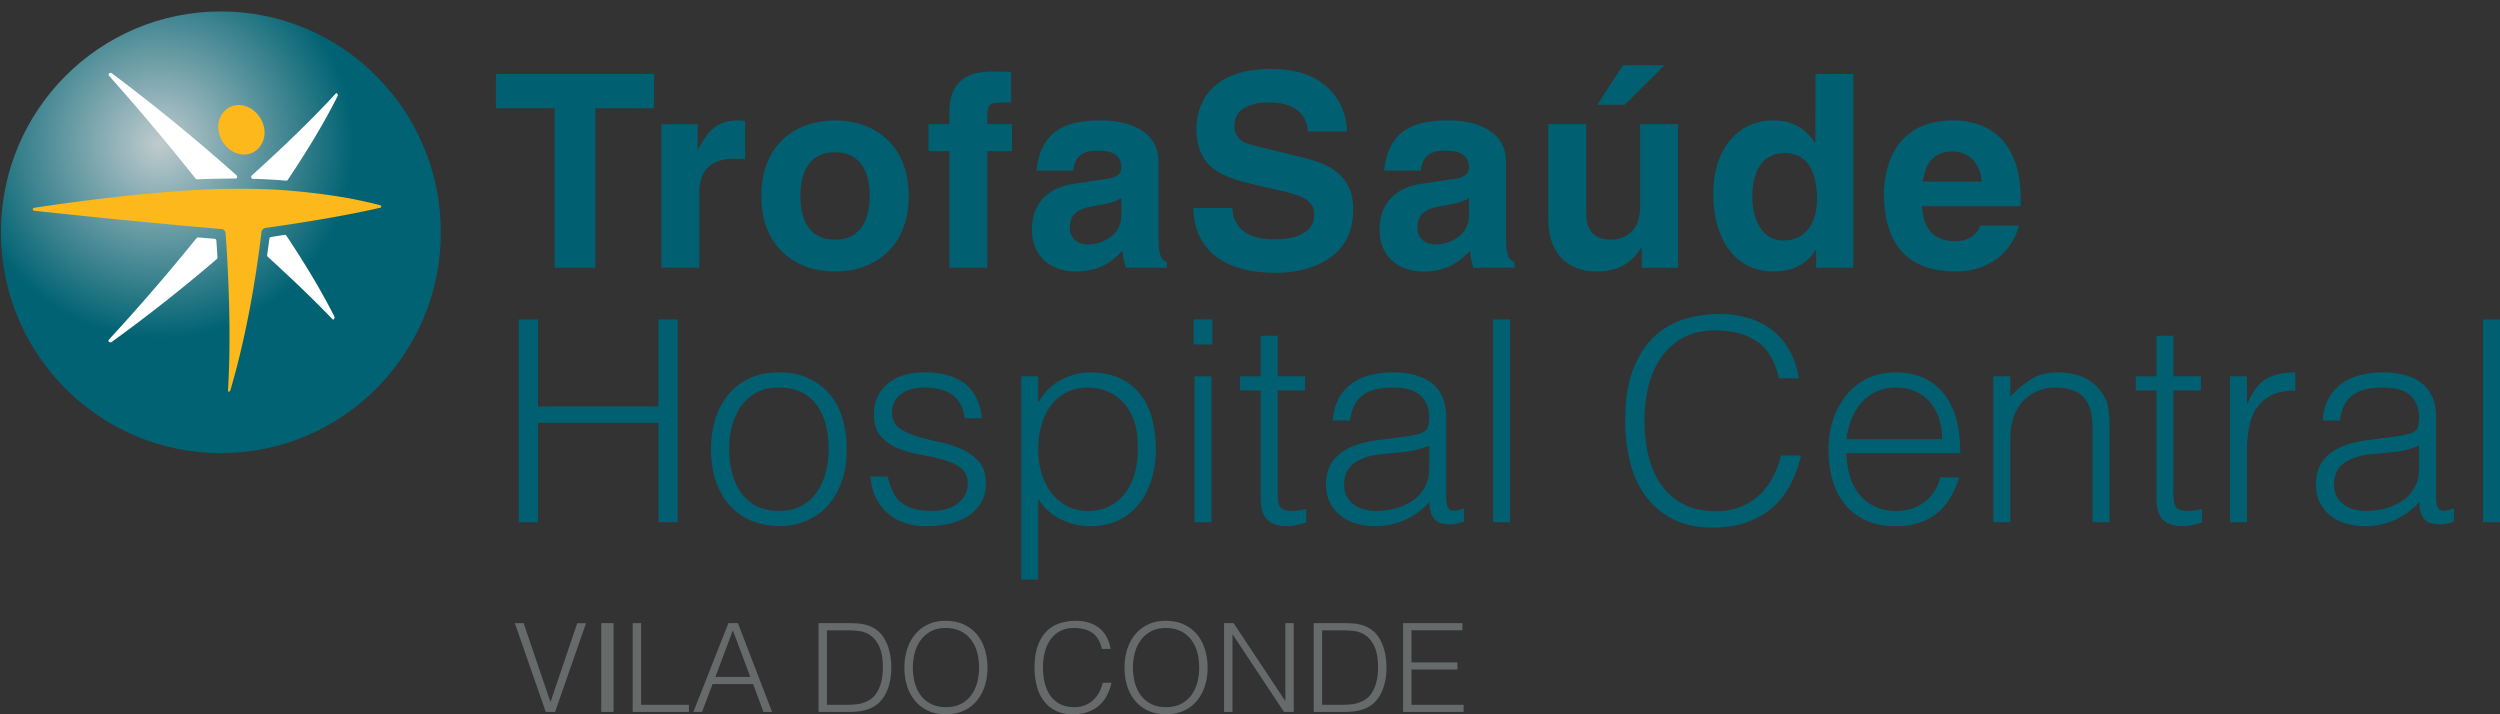
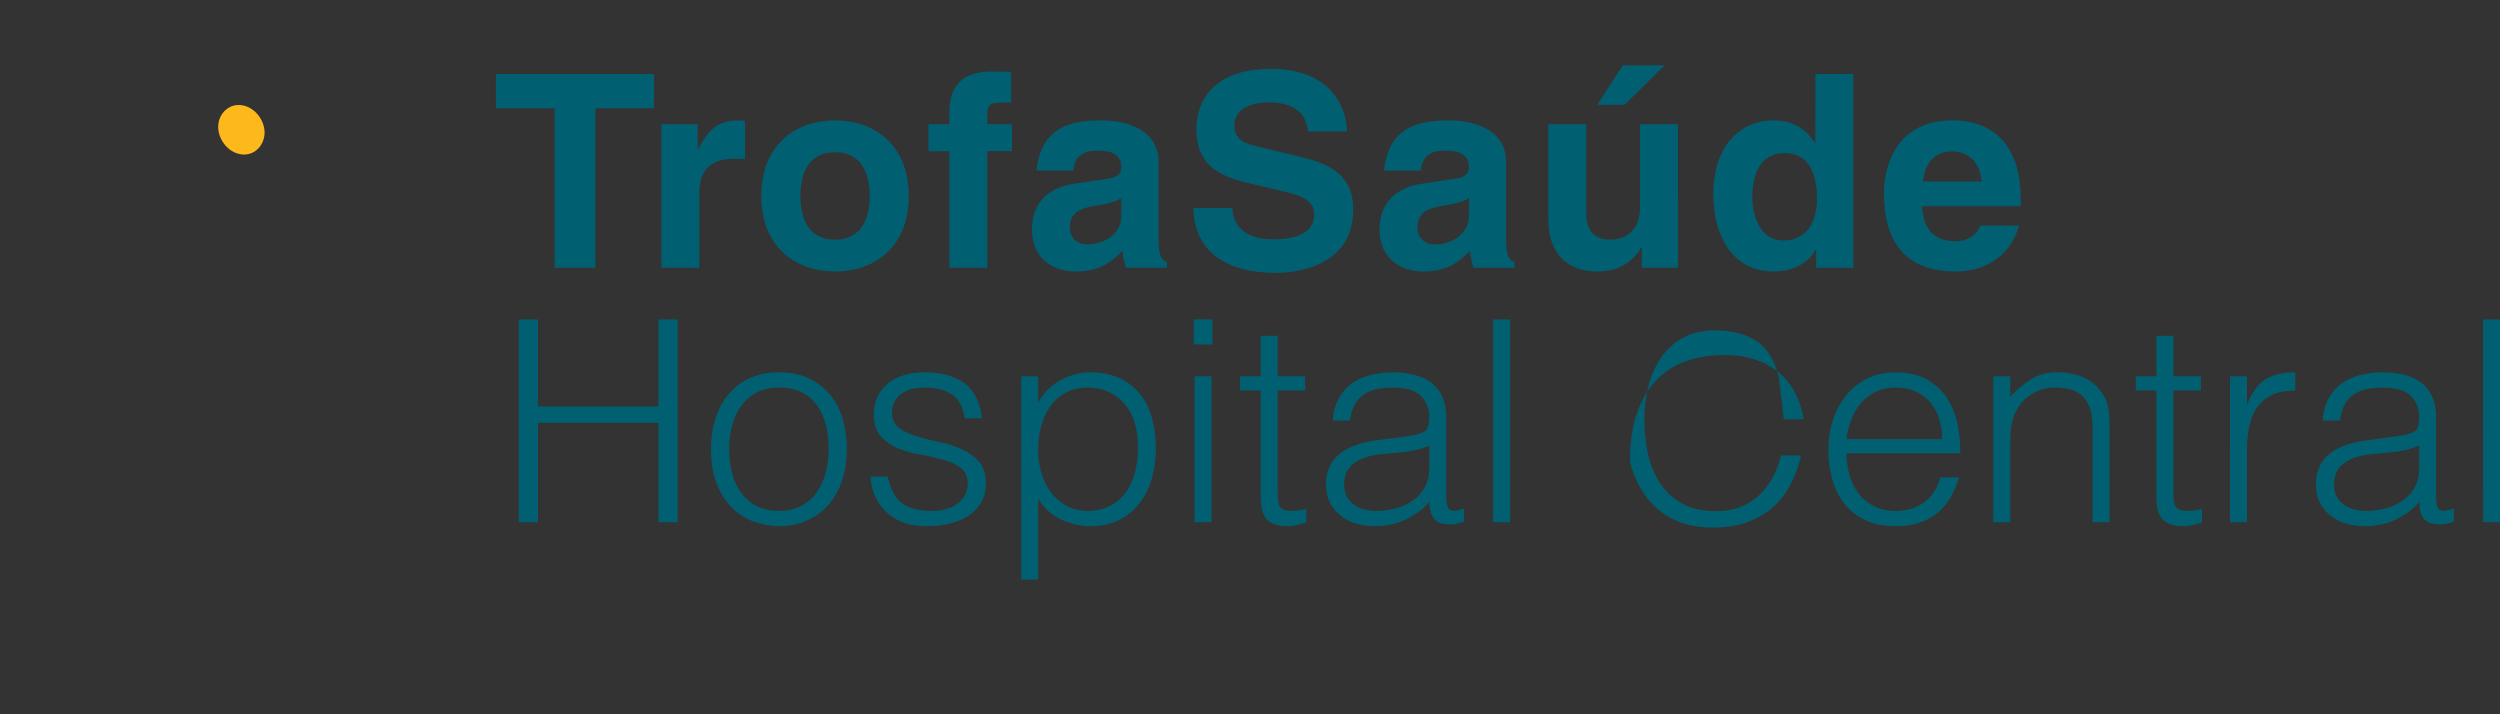
<svg xmlns="http://www.w3.org/2000/svg" width="203" height="58" viewBox="0 0 203 58">
  <rect x="0" y="0" width="203" height="58" fill="#333333" stroke="none" />
  <defs>
    <radialGradient cx="29.995%" cy="36.005%" fx="29.995%" fy="36.005%" r="71.429%" gradientTransform="matrix(0 1 -.996 0 .659 .06)" id="2kj235abda">
      <stop stop-color="#BFCBCE" offset="0%" />
      <stop stop-color="#006272" offset="62%" />
      <stop stop-color="#006272" offset="100%" />
    </radialGradient>
  </defs>
  <g fill="none" fill-rule="evenodd">
    <g fill-rule="nonzero">
-       <path fill="#006072" d="M42.125 42.402V25.938h1.56v7.066h9.781v-7.066h1.561v16.464h-1.56V34.33h-9.781v8.072zM63.247 42.722a6.236 6.236 0 0 1-2.147-.411 4.814 4.814 0 0 1-1.744-1.167c-.498-.518-.892-1.166-1.183-1.943-.29-.778-.437-1.685-.437-2.721 0-.87.115-1.681.346-2.436a5.75 5.75 0 0 1 1.033-1.978 4.897 4.897 0 0 1 1.721-1.337c.69-.328 1.493-.492 2.41-.492.935 0 1.746.164 2.434.492.69.327 1.263.77 1.723 1.326.46.556.8 1.216 1.021 1.977.222.763.333 1.579.333 2.448 0 .945-.13 1.799-.39 2.56a5.757 5.757 0 0 1-1.114 1.967 4.892 4.892 0 0 1-1.745 1.269c-.68.297-1.434.446-2.261.446zm4.041-6.242c0-.702-.076-1.358-.23-1.967a4.65 4.65 0 0 0-.711-1.589 3.412 3.412 0 0 0-1.24-1.064c-.505-.26-1.125-.388-1.86-.388-.719 0-1.336.14-1.848.422-.513.283-.93.656-1.251 1.121-.322.465-.56 1-.712 1.6a7.556 7.556 0 0 0-.23 1.865c0 .731.089 1.406.265 2.023.175.618.432 1.147.768 1.59.337.442.758.785 1.263 1.028.506.244 1.087.366 1.745.366.72 0 1.335-.14 1.848-.423.514-.282.93-.659 1.252-1.132a5.074 5.074 0 0 0 .71-1.6c.155-.595.231-1.212.231-1.852zM72.087 38.697c.214 1.022.6 1.742 1.16 2.161.558.42 1.357.63 2.398.63.505 0 .941-.062 1.31-.184.366-.122.668-.286.906-.491.237-.206.417-.439.54-.698.121-.26.182-.533.182-.823 0-.58-.186-1.01-.562-1.291-.374-.283-.845-.504-1.411-.664a18.34 18.34 0 0 0-1.838-.412 9.019 9.019 0 0 1-1.836-.514 3.68 3.68 0 0 1-1.412-.983c-.375-.427-.563-1.03-.563-1.807 0-.99.364-1.802 1.09-2.435.728-.632 1.757-.95 3.089-.95 1.286 0 2.33.287 3.134.858.804.572 1.29 1.529 1.458 2.87h-1.4c-.123-.915-.471-1.558-1.045-1.932-.574-.374-1.298-.56-2.17-.56-.873 0-1.538.186-1.997.56-.46.374-.689.865-.689 1.474 0 .534.187.942.562 1.224.376.282.846.51 1.413.686.566.175 1.178.332 1.836.469a9.06 9.06 0 0 1 1.837.583 4.038 4.038 0 0 1 1.412 1.017c.374.427.562 1.022.562 1.785 0 .564-.122 1.062-.368 1.497a3.19 3.19 0 0 1-1.01 1.086c-.428.29-.937.507-1.526.651a8.095 8.095 0 0 1-1.94.218c-.704 0-1.328-.103-1.871-.309a4.046 4.046 0 0 1-1.39-.857 3.971 3.971 0 0 1-.895-1.28 4.486 4.486 0 0 1-.367-1.579h1.4zM84.301 36.525c0 .67.091 1.307.275 1.91.184.602.448 1.127.792 1.578.344.45.766.808 1.263 1.074.498.267 1.06.4 1.687.4.704 0 1.321-.14 1.848-.423a3.625 3.625 0 0 0 1.298-1.155 4.971 4.971 0 0 0 .734-1.703 7.66 7.66 0 0 0 .184-2.093c0-.747-.103-1.405-.31-1.977a4.19 4.19 0 0 0-.861-1.452 3.685 3.685 0 0 0-1.285-.904 4.12 4.12 0 0 0-1.608-.308c-.643 0-1.217.129-1.721.388a3.609 3.609 0 0 0-1.263 1.064c-.337.45-.593.983-.77 1.6a7.27 7.27 0 0 0-.263 2.001zm0 10.541h-1.378V30.557H84.3v2.081h.046c.198-.381.455-.724.77-1.03a4.495 4.495 0 0 1 1.032-.754c.375-.198.762-.35 1.16-.457.397-.107.787-.16 1.17-.16.965 0 1.784.16 2.457.48a4.57 4.57 0 0 1 1.664 1.315c.437.556.754 1.216.953 1.978.199.762.299 1.577.299 2.446a8.72 8.72 0 0 1-.322 2.379 5.867 5.867 0 0 1-.976 2 4.83 4.83 0 0 1-1.652 1.373c-.667.343-1.45.514-2.354.514a5.498 5.498 0 0 1-2.422-.56 4.256 4.256 0 0 1-1.825-1.658v6.562zM96.997 42.402V30.557h1.378v11.845h-1.378zm-.068-14.43v-2.034h1.514v2.035H96.93zM106.066 42.447c-.168.031-.39.085-.666.161a3.467 3.467 0 0 1-.918.114c-.689 0-1.213-.171-1.573-.514-.36-.343-.54-.957-.54-1.842v-8.665h-1.675v-1.144h1.676v-3.292h1.377v3.292h2.227v1.144h-2.227v8.117c0 .29.008.542.023.755.015.213.06.388.138.526a.663.663 0 0 0 .356.297c.16.061.386.091.677.091.184 0 .371-.015.563-.045.19-.031.378-.07.562-.115v1.12zM116.053 36.182a6.774 6.774 0 0 1-1.767.48c-.598.076-1.195.137-1.791.184-1.057.075-1.88.312-2.469.708-.588.396-.883.999-.883 1.807 0 .366.072.682.218.948.145.268.336.488.574.664.237.175.512.305.826.388.314.085.632.126.953.126.551 0 1.087-.069 1.608-.205.52-.138.983-.347 1.389-.629.405-.283.73-.64.975-1.075.244-.434.367-.949.367-1.543v-1.853zm-2.319-.686c.26-.03.571-.076.93-.137.36-.061.655-.145.884-.251a.729.729 0 0 0 .425-.538c.054-.252.08-.484.08-.697 0-.702-.226-1.277-.677-1.727-.451-.45-1.213-.674-2.285-.674-.474 0-.91.042-1.308.126a2.855 2.855 0 0 0-1.045.434c-.299.205-.543.48-.734.823-.192.343-.318.774-.38 1.292h-1.4c.046-.702.207-1.3.482-1.795a3.646 3.646 0 0 1 1.068-1.212c.436-.312.942-.54 1.516-.686a7.456 7.456 0 0 1 1.824-.217c.598 0 1.16.065 1.688.195s.987.335 1.377.617.697.66.919 1.131c.221.473.333 1.052.333 1.738v6.448c0 .534.096.873.287 1.019.19.144.578.11 1.16-.103v1.074c-.108.03-.265.077-.471.138-.207.06-.41.09-.609.09-.214 0-.421-.022-.62-.068a1.063 1.063 0 0 1-.551-.217 1.357 1.357 0 0 1-.333-.412 1.725 1.725 0 0 1-.172-.526 3.866 3.866 0 0 1-.046-.605 5.977 5.977 0 0 1-1.998 1.463 5.88 5.88 0 0 1-2.433.503c-.52 0-1.022-.068-1.504-.206a3.643 3.643 0 0 1-1.274-.64 3.19 3.19 0 0 1-.872-1.063c-.215-.42-.322-.918-.322-1.498 0-2.012 1.385-3.202 4.155-3.567l1.906-.252zM121.242 25.938h1.377v16.464h-1.377zM144.454 30.717c-.322-1.402-.918-2.401-1.79-2.995-.873-.595-2.013-.892-3.422-.892-.995 0-1.852.198-2.572.594a5.197 5.197 0 0 0-1.779 1.6 7.051 7.051 0 0 0-1.033 2.322 11.292 11.292 0 0 0-.332 2.779c0 .914.095 1.813.287 2.698.19.884.508 1.673.952 2.366a5.06 5.06 0 0 0 1.79 1.681c.75.426 1.692.64 2.825.64.704 0 1.347-.114 1.928-.342a4.823 4.823 0 0 0 1.527-.95c.436-.404.804-.88 1.102-1.429.299-.55.525-1.15.677-1.807h1.63a10.257 10.257 0 0 1-.803 2.253 6.426 6.426 0 0 1-1.389 1.864c-.574.534-1.27.956-2.09 1.269-.818.312-1.778.469-2.88.469-1.27 0-2.358-.233-3.26-.698a6.183 6.183 0 0 1-2.217-1.887c-.574-.792-.99-1.71-1.25-2.755a13.693 13.693 0 0 1-.39-3.327c0-1.57.194-2.904.584-4.002.391-1.098.93-1.993 1.62-2.686a6.126 6.126 0 0 1 2.432-1.51c.934-.312 1.953-.469 3.055-.469.841 0 1.626.11 2.353.332a5.81 5.81 0 0 1 1.928.995 5.417 5.417 0 0 1 1.378 1.635c.36.648.609 1.399.746 2.252h-1.607zM157.701 35.656c0-.58-.08-1.124-.241-1.634a3.808 3.808 0 0 0-.711-1.326 3.383 3.383 0 0 0-1.183-.893c-.475-.22-1.017-.331-1.63-.331-.612 0-1.152.114-1.619.343a3.719 3.719 0 0 0-1.193.914c-.33.381-.594.824-.793 1.327a6.15 6.15 0 0 0-.39 1.6h7.76zm-7.76 1.143c0 .64.085 1.247.253 1.819a4.39 4.39 0 0 0 .746 1.486c.329.42.746.754 1.25 1.006.507.251 1.087.377 1.746.377.903 0 1.676-.236 2.319-.709.643-.472 1.072-1.143 1.286-2.012h1.538a7.39 7.39 0 0 1-.666 1.566c-.275.481-.62.9-1.033 1.258a4.48 4.48 0 0 1-1.47.835c-.566.198-1.224.297-1.974.297-.949 0-1.768-.16-2.456-.48a4.62 4.62 0 0 1-1.7-1.315 5.545 5.545 0 0 1-.987-1.966 8.894 8.894 0 0 1-.322-2.436c0-.869.127-1.685.38-2.446a6.227 6.227 0 0 1 1.078-2.001 5.004 5.004 0 0 1 1.711-1.349c.673-.328 1.439-.492 2.296-.492 1.638 0 2.924.56 3.858 1.68.932 1.122 1.392 2.748 1.377 4.882h-9.23zM163.235 42.402h-1.378V30.557h1.378v1.646a8.694 8.694 0 0 1 1.71-1.417c.59-.366 1.297-.55 2.123-.55.736 0 1.417.127 2.044.379.627.25 1.156.69 1.585 1.314.29.427.463.865.516 1.315.054.45.08.918.08 1.407v7.75h-1.378v-7.728c0-1.067-.237-1.867-.712-2.4-.473-.535-1.262-.801-2.364-.801a3.38 3.38 0 0 0-1.17.194c-.353.13-.67.301-.954.514a3.426 3.426 0 0 0-1.183 1.601c-.137.381-.221.748-.251 1.098-.032.35-.046.732-.046 1.143v6.38zM178.801 42.447a8.05 8.05 0 0 0-.666.161 3.467 3.467 0 0 1-.918.114c-.69 0-1.213-.171-1.573-.514-.36-.343-.54-.957-.54-1.842v-8.665h-1.676v-1.144h1.677v-3.292h1.377v3.292h2.227v1.144h-2.227v8.117c0 .29.008.542.023.755.015.213.06.388.138.526a.663.663 0 0 0 .356.297c.16.061.386.091.677.091.183 0 .371-.015.562-.045.192-.031.38-.07.563-.115v1.12zM182.452 42.402h-1.379V30.557h1.379v2.218h.045c.383-.945.877-1.604 1.48-1.978.606-.373 1.405-.56 2.4-.56v1.486c-.78-.015-1.424.107-1.928.366a3.17 3.17 0 0 0-1.206 1.052c-.298.442-.504.964-.62 1.567-.114.601-.171 1.23-.171 1.886v5.808zM196.433 36.182a6.784 6.784 0 0 1-1.767.48c-.597.076-1.195.137-1.79.184-1.057.075-1.88.312-2.47.708-.59.396-.883.999-.883 1.807 0 .366.072.682.218.948.145.268.337.488.574.664.237.175.513.305.827.388.313.085.631.126.952.126a6.3 6.3 0 0 0 1.607-.205c.52-.138.983-.347 1.389-.629.406-.283.731-.64.977-1.075.244-.434.366-.949.366-1.543v-1.853zm-2.319-.686c.261-.03.57-.076.93-.137.36-.061.655-.145.884-.251a.729.729 0 0 0 .426-.538c.053-.252.08-.484.08-.697 0-.702-.226-1.277-.678-1.727-.451-.45-1.213-.674-2.285-.674-.473 0-.91.042-1.308.126a2.855 2.855 0 0 0-1.045.434c-.298.205-.543.48-.734.823-.192.343-.318.774-.38 1.292h-1.4c.047-.702.207-1.3.482-1.795a3.646 3.646 0 0 1 1.068-1.212 4.45 4.45 0 0 1 1.515-.686 7.47 7.47 0 0 1 1.826-.217c.597 0 1.16.065 1.687.195.529.13.988.335 1.378.617.39.282.696.66.918 1.131.222.473.333 1.052.333 1.738v6.448c0 .534.096.873.287 1.019.191.144.577.11 1.159-.103v1.074c-.107.03-.264.077-.47.138-.207.06-.41.09-.609.09-.214 0-.42-.022-.62-.068a1.063 1.063 0 0 1-.55-.217 1.357 1.357 0 0 1-.333-.412 1.674 1.674 0 0 1-.173-.526 3.866 3.866 0 0 1-.045-.605 5.977 5.977 0 0 1-1.998 1.463 5.88 5.88 0 0 1-2.434.503c-.52 0-1.021-.068-1.504-.206a3.643 3.643 0 0 1-1.274-.64 3.204 3.204 0 0 1-.873-1.063c-.214-.42-.32-.918-.32-1.498 0-2.012 1.385-3.202 4.155-3.567l1.905-.252zM201.622 25.938H203v16.464h-1.377z" />
-       <path fill="#676A6A" d="M41.805 50.601h.714L44.7 57.01l2.171-6.408h.714l-2.513 7.208h-.754zM48.821 50.601h1v7.21h-1zM51.375 57.81V50.6h.684v6.628h3.88v.58zM56.3 57.81l2.845-7.209h.774l2.774 7.208h-.703l-.835-2.262H57.86l-.855 2.262h-.703zm1.79-2.843h2.835l-1.417-3.785-1.418 3.785zM66.464 57.81V50.6h2.472c.201 0 .399.005.593.015.195.01.386.034.573.07.188.038.371.092.548.165.178.074.35.17.518.291.24.173.44.386.593.636.154.25.276.514.367.79.09.277.154.558.191.842.036.283.055.545.055.786 0 .24-.015.483-.045.73a4.77 4.77 0 0 1-.146.726 3.71 3.71 0 0 1-.267.68c-.11.218-.249.416-.417.597-.167.187-.35.337-.547.45a2.826 2.826 0 0 1-.624.265 3.778 3.778 0 0 1-.678.13 7.235 7.235 0 0 1-.714.035h-2.472zm.683-.581h1.638c.309 0 .599-.019.87-.055.271-.037.548-.128.83-.275.24-.12.438-.284.592-.49.155-.208.276-.433.368-.677.09-.243.153-.499.19-.765a5.63 5.63 0 0 0 .056-.771c0-.261-.018-.526-.05-.797a3.257 3.257 0 0 0-.191-.77 2.588 2.588 0 0 0-.383-.671 1.91 1.91 0 0 0-.623-.506 2.126 2.126 0 0 0-.764-.22 7.828 7.828 0 0 0-.895-.05h-1.638v6.047zM73.44 54.215c0-.527.072-1.021.216-1.481.144-.46.357-.862.638-1.206.282-.344.63-.617 1.045-.817.416-.2.895-.3 1.438-.3.563 0 1.057.098 1.482.295.427.198.782.468 1.067.811.284.344.499.748.643 1.212.143.464.215.959.215 1.486a4.85 4.85 0 0 1-.215 1.467 3.575 3.575 0 0 1-.639 1.202 3.027 3.027 0 0 1-1.055.816c-.422.2-.911.3-1.468.3-.556 0-1.045-.1-1.468-.3a3.018 3.018 0 0 1-1.055-.816 3.514 3.514 0 0 1-.633-1.202 4.943 4.943 0 0 1-.211-1.467zm3.377 3.204c.469 0 .873-.088 1.211-.265.338-.177.617-.412.835-.706.217-.294.378-.634.482-1.021.104-.388.156-.79.156-1.212 0-.5-.062-.95-.186-1.346a2.893 2.893 0 0 0-.538-1.016 2.307 2.307 0 0 0-.854-.641 2.786 2.786 0 0 0-1.125-.22c-.463 0-.864.09-1.202.27-.338.18-.616.419-.834.716a3.048 3.048 0 0 0-.483 1.026c-.104.388-.155.79-.155 1.211 0 .427.051.835.155 1.222.104.387.265.727.483 1.02.218.295.496.529.834.702.338.174.745.26 1.221.26zM89.473 52.694c-.141-.614-.402-1.051-.784-1.312-.382-.26-.881-.39-1.498-.39-.436 0-.81.086-1.126.26a2.269 2.269 0 0 0-.779.7 3.092 3.092 0 0 0-.452 1.017c-.097.384-.146.79-.146 1.216 0 .401.042.794.126 1.182.083.387.222.732.417 1.036.194.304.455.549.784.736.329.187.74.28 1.236.28.309 0 .59-.05.844-.15.255-.1.478-.239.669-.415.191-.177.352-.386.483-.626.13-.24.23-.504.296-.791h.714c-.08.347-.198.676-.352.986a2.781 2.781 0 0 1-.608.816c-.251.234-.557.419-.915.556-.359.136-.779.205-1.261.205-.557 0-1.032-.102-1.428-.305a2.71 2.71 0 0 1-.97-.827 3.46 3.46 0 0 1-.548-1.206 6.013 6.013 0 0 1-.17-1.457c0-.687.085-1.27.256-1.751.17-.48.407-.873.708-1.177a2.69 2.69 0 0 1 1.066-.661 4.192 4.192 0 0 1 1.337-.205c.368 0 .712.048 1.03.145.319.097.6.242.845.436.244.194.446.432.603.716a3 3 0 0 1 .326.986h-.703zM91.312 54.215c0-.527.072-1.021.216-1.481.145-.46.357-.862.64-1.206.28-.344.629-.617 1.044-.817.416-.2.895-.3 1.438-.3.563 0 1.057.098 1.483.295.425.198.78.468 1.065.811a3.5 3.5 0 0 1 .643 1.212c.144.464.217.959.217 1.486a4.85 4.85 0 0 1-.217 1.467 3.557 3.557 0 0 1-.638 1.202 3.018 3.018 0 0 1-1.055.816c-.423.2-.912.3-1.468.3-.557 0-1.046-.1-1.468-.3a3.027 3.027 0 0 1-1.055-.816 3.514 3.514 0 0 1-.634-1.202 4.975 4.975 0 0 1-.21-1.467zm3.378 3.204c.47 0 .873-.088 1.211-.265.339-.177.617-.412.835-.706.218-.294.378-.634.482-1.021.104-.388.156-.79.156-1.212 0-.5-.062-.95-.186-1.346a2.925 2.925 0 0 0-.538-1.016 2.303 2.303 0 0 0-.855-.641 2.783 2.783 0 0 0-1.125-.22c-.462 0-.863.09-1.201.27-.339.18-.617.419-.835.716a3.048 3.048 0 0 0-.482 1.026c-.104.388-.156.79-.156 1.211 0 .427.052.835.156 1.222.104.387.264.727.482 1.02.218.295.496.529.835.702.338.174.745.26 1.221.26zM100.098 51.523h-.02v6.286h-.684v-7.208h.775l4.181 6.298h.02V50.6h.684v7.208h-.794zM106.672 57.81V50.6h2.473c.201 0 .399.005.593.015.195.01.385.034.573.07.188.038.37.092.548.165.178.074.35.17.518.291.241.173.439.386.593.636.154.25.276.514.366.79.09.277.155.558.192.842a6.1 6.1 0 0 1 .055.786c0 .24-.015.483-.045.73a4.77 4.77 0 0 1-.146.726 3.71 3.71 0 0 1-.267.68c-.11.218-.249.416-.416.597-.168.187-.35.337-.549.45a2.82 2.82 0 0 1-.622.265 3.79 3.79 0 0 1-.68.13 7.235 7.235 0 0 1-.713.035h-2.473zm.684-.581h1.638c.308 0 .598-.019.87-.055.271-.037.547-.128.83-.275.24-.12.438-.284.592-.49.154-.208.277-.433.367-.677.09-.243.154-.499.191-.765a5.63 5.63 0 0 0 .055-.771c0-.261-.016-.526-.05-.797a3.257 3.257 0 0 0-.19-.77 2.56 2.56 0 0 0-.383-.671 1.91 1.91 0 0 0-.624-.506 2.126 2.126 0 0 0-.763-.22 7.828 7.828 0 0 0-.895-.05h-1.638v6.047zM113.93 57.81V50.6h4.815v.58h-4.132v2.604h3.73v.581h-3.73v2.863h4.233v.58z" />
+       <path fill="#006072" d="M42.125 42.402V25.938h1.56v7.066h9.781v-7.066h1.561v16.464h-1.56V34.33h-9.781v8.072zM63.247 42.722a6.236 6.236 0 0 1-2.147-.411 4.814 4.814 0 0 1-1.744-1.167c-.498-.518-.892-1.166-1.183-1.943-.29-.778-.437-1.685-.437-2.721 0-.87.115-1.681.346-2.436a5.75 5.75 0 0 1 1.033-1.978 4.897 4.897 0 0 1 1.721-1.337c.69-.328 1.493-.492 2.41-.492.935 0 1.746.164 2.434.492.69.327 1.263.77 1.723 1.326.46.556.8 1.216 1.021 1.977.222.763.333 1.579.333 2.448 0 .945-.13 1.799-.39 2.56a5.757 5.757 0 0 1-1.114 1.967 4.892 4.892 0 0 1-1.745 1.269c-.68.297-1.434.446-2.261.446zm4.041-6.242c0-.702-.076-1.358-.23-1.967a4.65 4.65 0 0 0-.711-1.589 3.412 3.412 0 0 0-1.24-1.064c-.505-.26-1.125-.388-1.86-.388-.719 0-1.336.14-1.848.422-.513.283-.93.656-1.251 1.121-.322.465-.56 1-.712 1.6a7.556 7.556 0 0 0-.23 1.865c0 .731.089 1.406.265 2.023.175.618.432 1.147.768 1.59.337.442.758.785 1.263 1.028.506.244 1.087.366 1.745.366.72 0 1.335-.14 1.848-.423.514-.282.93-.659 1.252-1.132a5.074 5.074 0 0 0 .71-1.6c.155-.595.231-1.212.231-1.852zM72.087 38.697c.214 1.022.6 1.742 1.16 2.161.558.42 1.357.63 2.398.63.505 0 .941-.062 1.31-.184.366-.122.668-.286.906-.491.237-.206.417-.439.54-.698.121-.26.182-.533.182-.823 0-.58-.186-1.01-.562-1.291-.374-.283-.845-.504-1.411-.664a18.34 18.34 0 0 0-1.838-.412 9.019 9.019 0 0 1-1.836-.514 3.68 3.68 0 0 1-1.412-.983c-.375-.427-.563-1.03-.563-1.807 0-.99.364-1.802 1.09-2.435.728-.632 1.757-.95 3.089-.95 1.286 0 2.33.287 3.134.858.804.572 1.29 1.529 1.458 2.87h-1.4c-.123-.915-.471-1.558-1.045-1.932-.574-.374-1.298-.56-2.17-.56-.873 0-1.538.186-1.997.56-.46.374-.689.865-.689 1.474 0 .534.187.942.562 1.224.376.282.846.51 1.413.686.566.175 1.178.332 1.836.469a9.06 9.06 0 0 1 1.837.583 4.038 4.038 0 0 1 1.412 1.017c.374.427.562 1.022.562 1.785 0 .564-.122 1.062-.368 1.497a3.19 3.19 0 0 1-1.01 1.086c-.428.29-.937.507-1.526.651a8.095 8.095 0 0 1-1.94.218c-.704 0-1.328-.103-1.871-.309a4.046 4.046 0 0 1-1.39-.857 3.971 3.971 0 0 1-.895-1.28 4.486 4.486 0 0 1-.367-1.579h1.4zM84.301 36.525c0 .67.091 1.307.275 1.91.184.602.448 1.127.792 1.578.344.45.766.808 1.263 1.074.498.267 1.06.4 1.687.4.704 0 1.321-.14 1.848-.423a3.625 3.625 0 0 0 1.298-1.155 4.971 4.971 0 0 0 .734-1.703 7.66 7.66 0 0 0 .184-2.093c0-.747-.103-1.405-.31-1.977a4.19 4.19 0 0 0-.861-1.452 3.685 3.685 0 0 0-1.285-.904 4.12 4.12 0 0 0-1.608-.308c-.643 0-1.217.129-1.721.388a3.609 3.609 0 0 0-1.263 1.064c-.337.45-.593.983-.77 1.6a7.27 7.27 0 0 0-.263 2.001zm0 10.541h-1.378V30.557H84.3v2.081h.046c.198-.381.455-.724.77-1.03a4.495 4.495 0 0 1 1.032-.754c.375-.198.762-.35 1.16-.457.397-.107.787-.16 1.17-.16.965 0 1.784.16 2.457.48a4.57 4.57 0 0 1 1.664 1.315c.437.556.754 1.216.953 1.978.199.762.299 1.577.299 2.446a8.72 8.72 0 0 1-.322 2.379 5.867 5.867 0 0 1-.976 2 4.83 4.83 0 0 1-1.652 1.373c-.667.343-1.45.514-2.354.514a5.498 5.498 0 0 1-2.422-.56 4.256 4.256 0 0 1-1.825-1.658v6.562zM96.997 42.402V30.557h1.378v11.845h-1.378zm-.068-14.43v-2.034h1.514v2.035H96.93zM106.066 42.447c-.168.031-.39.085-.666.161a3.467 3.467 0 0 1-.918.114c-.689 0-1.213-.171-1.573-.514-.36-.343-.54-.957-.54-1.842v-8.665h-1.675v-1.144h1.676v-3.292h1.377v3.292h2.227v1.144h-2.227v8.117c0 .29.008.542.023.755.015.213.06.388.138.526a.663.663 0 0 0 .356.297c.16.061.386.091.677.091.184 0 .371-.015.563-.045.19-.031.378-.07.562-.115v1.12zM116.053 36.182a6.774 6.774 0 0 1-1.767.48c-.598.076-1.195.137-1.791.184-1.057.075-1.88.312-2.469.708-.588.396-.883.999-.883 1.807 0 .366.072.682.218.948.145.268.336.488.574.664.237.175.512.305.826.388.314.085.632.126.953.126.551 0 1.087-.069 1.608-.205.52-.138.983-.347 1.389-.629.405-.283.73-.64.975-1.075.244-.434.367-.949.367-1.543v-1.853zm-2.319-.686c.26-.03.571-.076.93-.137.36-.061.655-.145.884-.251a.729.729 0 0 0 .425-.538c.054-.252.08-.484.08-.697 0-.702-.226-1.277-.677-1.727-.451-.45-1.213-.674-2.285-.674-.474 0-.91.042-1.308.126a2.855 2.855 0 0 0-1.045.434c-.299.205-.543.48-.734.823-.192.343-.318.774-.38 1.292h-1.4c.046-.702.207-1.3.482-1.795a3.646 3.646 0 0 1 1.068-1.212c.436-.312.942-.54 1.516-.686a7.456 7.456 0 0 1 1.824-.217c.598 0 1.16.065 1.688.195s.987.335 1.377.617.697.66.919 1.131c.221.473.333 1.052.333 1.738v6.448c0 .534.096.873.287 1.019.19.144.578.11 1.16-.103v1.074c-.108.03-.265.077-.471.138-.207.06-.41.09-.609.09-.214 0-.421-.022-.62-.068a1.063 1.063 0 0 1-.551-.217 1.357 1.357 0 0 1-.333-.412 1.725 1.725 0 0 1-.172-.526 3.866 3.866 0 0 1-.046-.605 5.977 5.977 0 0 1-1.998 1.463 5.88 5.88 0 0 1-2.433.503c-.52 0-1.022-.068-1.504-.206a3.643 3.643 0 0 1-1.274-.64 3.19 3.19 0 0 1-.872-1.063c-.215-.42-.322-.918-.322-1.498 0-2.012 1.385-3.202 4.155-3.567l1.906-.252zM121.242 25.938h1.377v16.464h-1.377zM144.454 30.717c-.322-1.402-.918-2.401-1.79-2.995-.873-.595-2.013-.892-3.422-.892-.995 0-1.852.198-2.572.594a5.197 5.197 0 0 0-1.779 1.6 7.051 7.051 0 0 0-1.033 2.322 11.292 11.292 0 0 0-.332 2.779c0 .914.095 1.813.287 2.698.19.884.508 1.673.952 2.366a5.06 5.06 0 0 0 1.79 1.681c.75.426 1.692.64 2.825.64.704 0 1.347-.114 1.928-.342a4.823 4.823 0 0 0 1.527-.95c.436-.404.804-.88 1.102-1.429.299-.55.525-1.15.677-1.807h1.63a10.257 10.257 0 0 1-.803 2.253 6.426 6.426 0 0 1-1.389 1.864c-.574.534-1.27.956-2.09 1.269-.818.312-1.778.469-2.88.469-1.27 0-2.358-.233-3.26-.698a6.183 6.183 0 0 1-2.217-1.887c-.574-.792-.99-1.71-1.25-2.755c0-1.57.194-2.904.584-4.002.391-1.098.93-1.993 1.62-2.686a6.126 6.126 0 0 1 2.432-1.51c.934-.312 1.953-.469 3.055-.469.841 0 1.626.11 2.353.332a5.81 5.81 0 0 1 1.928.995 5.417 5.417 0 0 1 1.378 1.635c.36.648.609 1.399.746 2.252h-1.607zM157.701 35.656c0-.58-.08-1.124-.241-1.634a3.808 3.808 0 0 0-.711-1.326 3.383 3.383 0 0 0-1.183-.893c-.475-.22-1.017-.331-1.63-.331-.612 0-1.152.114-1.619.343a3.719 3.719 0 0 0-1.193.914c-.33.381-.594.824-.793 1.327a6.15 6.15 0 0 0-.39 1.6h7.76zm-7.76 1.143c0 .64.085 1.247.253 1.819a4.39 4.39 0 0 0 .746 1.486c.329.42.746.754 1.25 1.006.507.251 1.087.377 1.746.377.903 0 1.676-.236 2.319-.709.643-.472 1.072-1.143 1.286-2.012h1.538a7.39 7.39 0 0 1-.666 1.566c-.275.481-.62.9-1.033 1.258a4.48 4.48 0 0 1-1.47.835c-.566.198-1.224.297-1.974.297-.949 0-1.768-.16-2.456-.48a4.62 4.62 0 0 1-1.7-1.315 5.545 5.545 0 0 1-.987-1.966 8.894 8.894 0 0 1-.322-2.436c0-.869.127-1.685.38-2.446a6.227 6.227 0 0 1 1.078-2.001 5.004 5.004 0 0 1 1.711-1.349c.673-.328 1.439-.492 2.296-.492 1.638 0 2.924.56 3.858 1.68.932 1.122 1.392 2.748 1.377 4.882h-9.23zM163.235 42.402h-1.378V30.557h1.378v1.646a8.694 8.694 0 0 1 1.71-1.417c.59-.366 1.297-.55 2.123-.55.736 0 1.417.127 2.044.379.627.25 1.156.69 1.585 1.314.29.427.463.865.516 1.315.054.45.08.918.08 1.407v7.75h-1.378v-7.728c0-1.067-.237-1.867-.712-2.4-.473-.535-1.262-.801-2.364-.801a3.38 3.38 0 0 0-1.17.194c-.353.13-.67.301-.954.514a3.426 3.426 0 0 0-1.183 1.601c-.137.381-.221.748-.251 1.098-.032.35-.046.732-.046 1.143v6.38zM178.801 42.447a8.05 8.05 0 0 0-.666.161 3.467 3.467 0 0 1-.918.114c-.69 0-1.213-.171-1.573-.514-.36-.343-.54-.957-.54-1.842v-8.665h-1.676v-1.144h1.677v-3.292h1.377v3.292h2.227v1.144h-2.227v8.117c0 .29.008.542.023.755.015.213.06.388.138.526a.663.663 0 0 0 .356.297c.16.061.386.091.677.091.183 0 .371-.015.562-.045.192-.031.38-.07.563-.115v1.12zM182.452 42.402h-1.379V30.557h1.379v2.218h.045c.383-.945.877-1.604 1.48-1.978.606-.373 1.405-.56 2.4-.56v1.486c-.78-.015-1.424.107-1.928.366a3.17 3.17 0 0 0-1.206 1.052c-.298.442-.504.964-.62 1.567-.114.601-.171 1.23-.171 1.886v5.808zM196.433 36.182a6.784 6.784 0 0 1-1.767.48c-.597.076-1.195.137-1.79.184-1.057.075-1.88.312-2.47.708-.59.396-.883.999-.883 1.807 0 .366.072.682.218.948.145.268.337.488.574.664.237.175.513.305.827.388.313.085.631.126.952.126a6.3 6.3 0 0 0 1.607-.205c.52-.138.983-.347 1.389-.629.406-.283.731-.64.977-1.075.244-.434.366-.949.366-1.543v-1.853zm-2.319-.686c.261-.03.57-.076.93-.137.36-.061.655-.145.884-.251a.729.729 0 0 0 .426-.538c.053-.252.08-.484.08-.697 0-.702-.226-1.277-.678-1.727-.451-.45-1.213-.674-2.285-.674-.473 0-.91.042-1.308.126a2.855 2.855 0 0 0-1.045.434c-.298.205-.543.48-.734.823-.192.343-.318.774-.38 1.292h-1.4c.047-.702.207-1.3.482-1.795a3.646 3.646 0 0 1 1.068-1.212 4.45 4.45 0 0 1 1.515-.686 7.47 7.47 0 0 1 1.826-.217c.597 0 1.16.065 1.687.195.529.13.988.335 1.378.617.39.282.696.66.918 1.131.222.473.333 1.052.333 1.738v6.448c0 .534.096.873.287 1.019.191.144.577.11 1.159-.103v1.074c-.107.03-.264.077-.47.138-.207.06-.41.09-.609.09-.214 0-.42-.022-.62-.068a1.063 1.063 0 0 1-.55-.217 1.357 1.357 0 0 1-.333-.412 1.674 1.674 0 0 1-.173-.526 3.866 3.866 0 0 1-.045-.605 5.977 5.977 0 0 1-1.998 1.463 5.88 5.88 0 0 1-2.434.503c-.52 0-1.021-.068-1.504-.206a3.643 3.643 0 0 1-1.274-.64 3.204 3.204 0 0 1-.873-1.063c-.214-.42-.32-.918-.32-1.498 0-2.012 1.385-3.202 4.155-3.567l1.905-.252zM201.622 25.938H203v16.464h-1.377z" />
    </g>
-     <ellipse cx="17.934" cy="17.862" rx="17.934" ry="17.862" transform="matrix(0 1 1 0 .072 .928)" fill="url(#2kj235abda)" />
-     <path d="M17.993 14.506c-.658.006-1.318.028-1.975.06a.213.213 0 0 1-.128-.054A201.435 201.435 0 0 0 8.862 6.16c-.128-.163.071-.312.227-.205a158.668 158.668 0 0 1 10.102 8.266c.111.106.084.275-.088.275-.367.003-.739.003-1.11.01m5.362.112a.159.159 0 0 1-.099.053 43.306 43.306 0 0 0-2.707-.15c-.163-.01-.204-.17-.093-.283 2.353-2.129 4.662-4.313 6.813-6.651.104-.098.187.119.151.202-1.192 2.37-2.588 4.627-4.065 6.83m-1.617 6.223c-.032-.028-.046-.09-.046-.125.063-.443.126-.888.182-1.332a.168.168 0 0 1 .122-.14c.378-.057.757-.12 1.133-.18.041-.001.086.022.111.051 1.42 2.135 2.767 4.324 3.924 6.61.032.086-.06.289-.16.199-1.689-1.757-3.468-3.432-5.266-5.083m-5.784-1.5a.21.21 0 0 1 .132-.062c.453.035.902.073 1.35.11a.159.159 0 0 1 .13.139c.035.46.066.916.094 1.374a.23.23 0 0 1-.06.137 134.867 134.867 0 0 1-8.528 6.726c-.146.096-.354-.035-.223-.195a168.064 168.064 0 0 0 7.105-8.228" fill="#FFF" fill-rule="nonzero" />
-     <path d="M30.896 16.674c.088.023.083.163 0 .19-2.492.572-5.012.995-7.542 1.383-.612.093-1.23.18-1.84.268a.397.397 0 0 0-.282.318 81.514 81.514 0 0 1-.28 2.168c-.52 3.608-1.218 7.19-2.244 10.687-.032.104-.197.194-.194.034.202-3.532.131-7.074-.057-10.6-.041-.736-.09-1.474-.142-2.204-.016-.151-.143-.295-.293-.314-.72-.065-1.448-.125-2.171-.193a743.644 743.644 0 0 1-13.036-1.294c-.212-.03-.195-.223.002-.25 4.288-.647 8.607-1.153 12.936-1.435.751-.044 1.51-.077 2.265-.092a77.31 77.31 0 0 1 3.547.022c.64.026 1.275.061 1.916.113 2.481.222 4.998.548 7.415 1.199" fill="#FDB81C" fill-rule="nonzero" />
    <path d="M17.72 10.396c-.052-1.027.738-1.953 1.797-1.868 1.05.088 1.89 1.072 1.962 2.102.071 1.012-.678 1.965-1.727 1.918-1.103-.05-1.981-1.082-2.032-2.152" fill="#FDB81C" />
    <path d="M48.338 21.739H45.04V8.79h-4.774V6.01h12.842V8.79h-4.77zM53.706 10.085h2.945V12.1h.048c.635-1.182 1.338-2.322 3.21-2.322.198 0 .394.022.592.046v3.11c-.263-.045-.593-.045-.877-.045-2.4 0-2.84 1.49-2.84 2.781v6.07h-3.078V10.085zM67.803 12.364c-2.374 0-2.811 2.059-2.811 3.548 0 1.491.437 3.55 2.81 3.55 2.377 0 2.818-2.059 2.818-3.55 0-1.49-.44-3.548-2.817-3.548m0 9.682c-3.144 0-5.983-1.93-5.983-6.134 0-4.206 2.84-6.136 5.983-6.136 3.145 0 5.984 1.93 5.984 6.136 0 4.204-2.84 6.134-5.984 6.134M80.168 21.739h-3.08v-9.463h-1.694v-2.19h1.693V9.14c0-2.409 1.318-3.329 3.432-3.329.904 0 1.318.021 1.582.044v2.473h-.856c-1.056 0-1.077.331-1.077 1.296v.46h2.002v2.19h-2.002v9.464zM91.052 16.065c-.306.24-.812.438-2.085.635-1.144.196-2.094.48-2.094 1.756 0 1.071.837 1.397 1.434 1.397 1.36 0 2.745-.875 2.745-2.297v-1.491zm3.017 3.397c0 1.379.308 1.687.683 1.818v.459h-3.323c-.173-.549-.22-.723-.286-1.379-.703.723-1.694 1.687-3.786 1.687-1.758 0-3.562-.985-3.562-3.4 0-2.273 1.451-3.438 3.409-3.723l2.775-.414c.481-.066 1.073-.264 1.073-.922 0-1.293-1.229-1.357-2.023-1.357-1.539 0-1.8.943-1.889 1.622h-2.97c.35-3.572 2.834-4.076 5.237-4.076 1.645 0 4.662.504 4.662 3.372v6.313zM100.072 16.896c.02.879.466 2.54 3.346 2.54 1.559 0 3.298-.371 3.298-2.033 0-1.229-1.188-1.558-2.859-1.952l-1.694-.393c-2.55-.592-5.014-1.163-5.014-4.626 0-1.75.943-4.839 6.072-4.839 4.837 0 6.138 3.154 6.154 5.08h-3.163c-.088-.7-.354-2.363-3.237-2.363-1.249 0-2.747.456-2.747 1.882 0 1.226 1.01 1.49 1.672 1.645l3.847.942c2.157.525 4.136 1.4 4.136 4.228 0 4.732-4.84 5.148-6.224 5.148-5.766 0-6.754-3.307-6.754-5.26h3.167zM119.278 16.065c-.307.24-.817.438-2.09.635-1.145.196-2.092.48-2.092 1.756 0 1.071.837 1.397 1.432 1.397 1.362 0 2.75-.875 2.75-2.297v-1.491zm3.01 3.397c0 1.379.31 1.687.685 1.818v.459h-3.324c-.171-.549-.222-.723-.284-1.379-.704.723-1.693 1.687-3.782 1.687-1.76 0-3.564-.985-3.564-3.4 0-2.273 1.452-3.438 3.404-3.723l2.773-.414c.487-.066 1.082-.264 1.082-.922 0-1.293-1.235-1.357-2.026-1.357-1.538 0-1.805.943-1.893 1.622h-2.968c.353-3.572 2.836-4.076 5.234-4.076 1.653 0 4.664.504 4.664 3.372v6.313zM131.926 8.505h-2.224l2.07-3.198h3.387l-3.233 3.198zm4.331 13.234h-2.944v-1.644h-.045c-.706 1.248-1.932 1.952-3.566 1.952-2.311 0-3.98-1.317-3.98-4.296v-7.666h3.08v7.23c0 1.793 1.056 2.147 2.003 2.147 1.012 0 2.372-.57 2.372-2.65v-6.727h3.08V21.74zM144.817 19.527c1.958 0 2.723-1.622 2.723-3.353 0-1.863-.526-3.747-2.64-3.747-1.957 0-2.615 1.731-2.615 3.57 0 1.382.547 3.53 2.532 3.53m5.673 2.212h-3.017V20.27h-.042c-.748 1.313-2.11 1.776-3.39 1.776-3.475 0-4.921-3.07-4.921-6.266 0-4.032 2.285-6.004 4.86-6.004 1.979 0 2.9 1.07 3.388 1.819h.044V6.009h3.078v15.73zM160.918 14.748c-.181-1.882-1.39-2.453-2.377-2.453-1.454 0-2.223.92-2.4 2.453h4.777zm3.038 3.57c-.822 2.807-3.149 3.728-5.152 3.728-3.298 0-5.828-1.577-5.828-6.378 0-1.4.482-5.892 5.607-5.892 2.31 0 5.501 1.096 5.501 6.42v.546h-8.027c.084.876.261 2.85 2.747 2.85.86 0 1.738-.437 1.979-1.274h3.173z" fill="#006072" fill-rule="nonzero" />
  </g>
</svg>